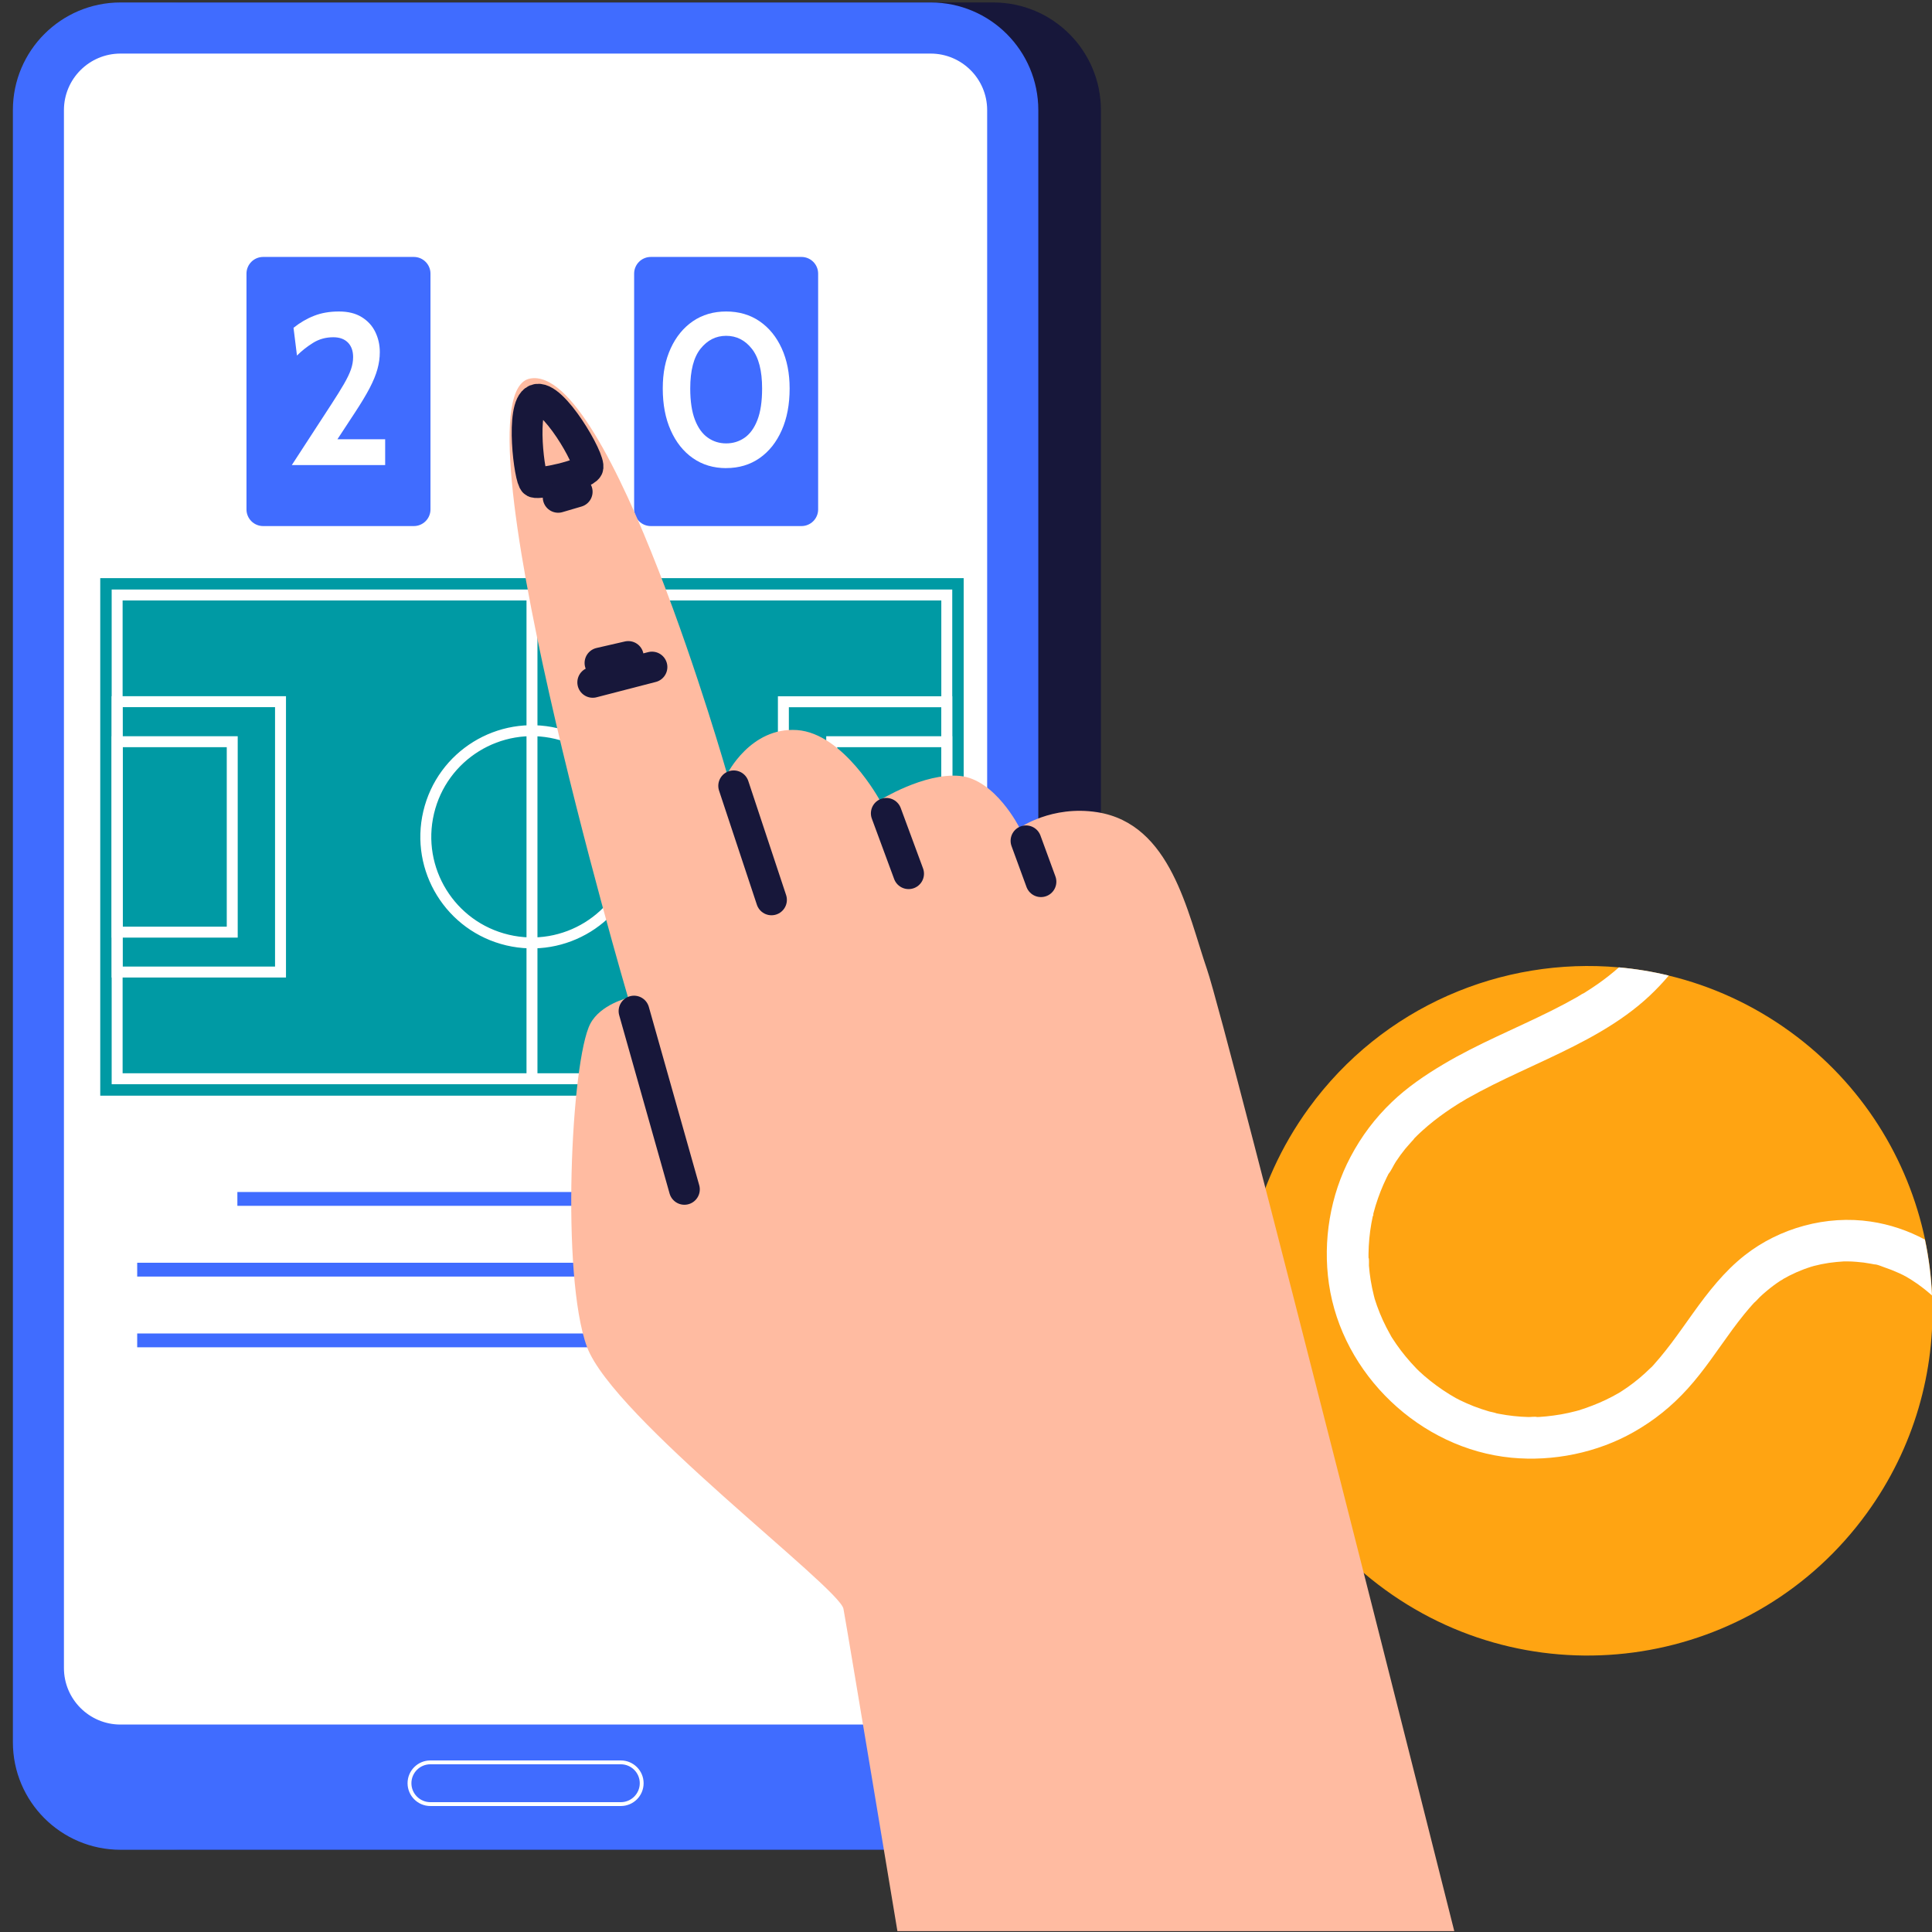
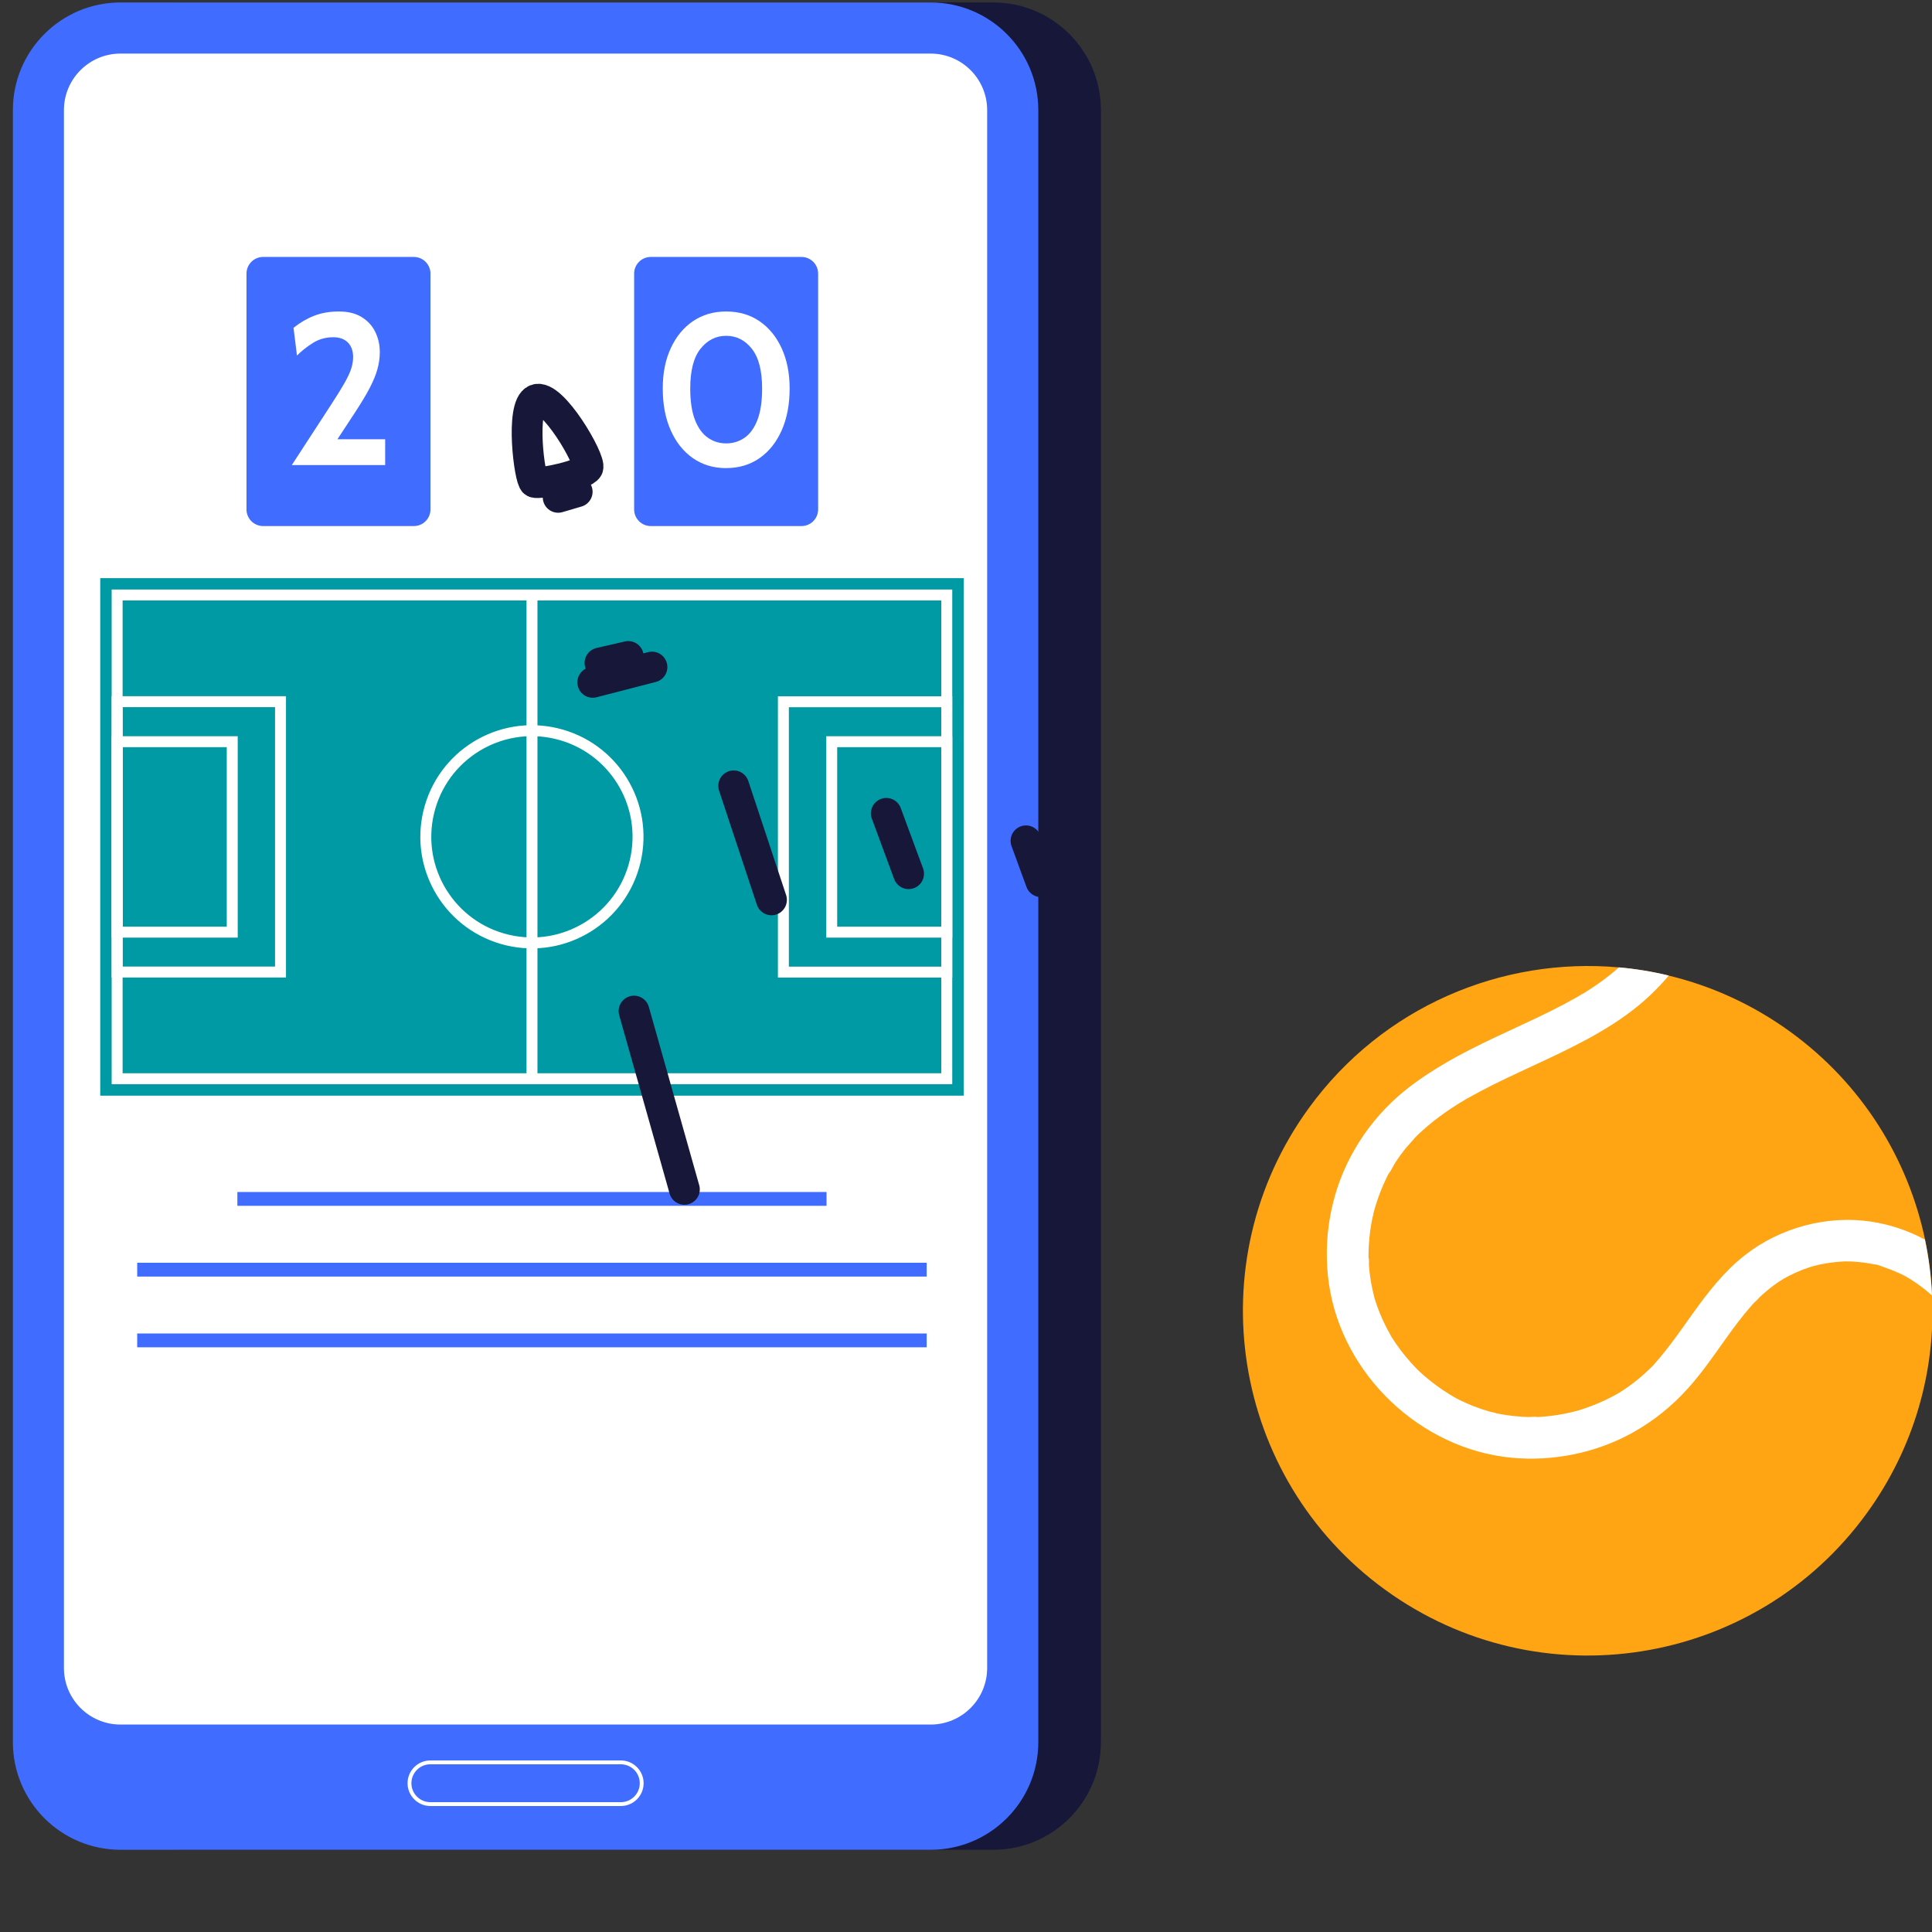
<svg xmlns="http://www.w3.org/2000/svg" width="150" height="150" viewBox="0 0 150 150" fill="none">
  <rect x="0" y="0" width="150" height="150" fill="#333333" stroke="none" />
  <g clip-path="url(#clip0_3374_74221)">
    <path d="M144.926 117.501C136.239 129.46 119.499 132.112 107.536 123.424C95.576 114.737 92.925 97.997 101.612 86.038C107.356 78.131 116.622 74.291 125.698 75.108C126.996 75.224 128.289 75.433 129.568 75.746C132.873 76.543 136.079 77.988 139.002 80.111C144.59 84.171 148.145 89.987 149.464 96.25C149.763 97.675 149.945 99.127 150.012 100.582C150.012 100.582 150.012 100.584 150.012 100.588C150.012 100.588 150.015 100.598 150.012 100.598C150.271 106.438 148.63 112.405 144.926 117.501Z" fill="#FFA412" />
    <path d="M150.009 100.589C149.93 100.523 149.956 100.549 150.009 100.599C150.009 100.599 150.009 100.592 150.009 100.589ZM149.464 96.251C148.149 95.543 146.724 95.061 145.239 94.842C141.82 94.334 138.176 95.327 135.462 97.46C133.877 98.702 132.618 100.317 131.452 101.945C130.891 102.725 130.343 103.516 129.761 104.287C129.486 104.652 129.2 105.011 128.907 105.366C128.775 105.522 128.638 105.682 128.499 105.838C128.419 105.928 128.339 106.034 128.25 106.114C128.286 106.084 128.313 106.061 128.336 106.041C128.27 106.104 128.15 106.21 128.113 106.243C127.572 106.778 126.984 107.267 126.363 107.705C126.23 107.798 126.09 107.891 125.951 107.981C125.888 108.021 125.825 108.064 125.761 108.104C125.751 108.11 125.738 108.117 125.722 108.127C125.715 108.13 125.708 108.134 125.702 108.14C125.363 108.333 125.024 108.519 124.668 108.685C123.991 109.007 123.293 109.273 122.576 109.499C122.569 109.499 122.566 109.499 122.559 109.502C122.499 109.519 122.433 109.539 122.366 109.555C122.177 109.605 121.984 109.652 121.788 109.695C121.4 109.781 121.008 109.851 120.616 109.901C120.257 109.951 119.895 109.987 119.529 110.011C119.466 110.011 119.403 110.017 119.343 110.017C119.147 109.967 118.862 110.024 118.656 110.017C117.895 109.997 117.137 109.914 116.393 109.771C116.323 109.758 116.257 109.741 116.191 109.731C116.014 109.662 115.805 109.635 115.619 109.585C115.217 109.469 114.815 109.333 114.42 109.18C114.061 109.041 113.709 108.884 113.36 108.715C113.264 108.665 113.174 108.619 113.078 108.569C113.064 108.562 113.055 108.559 113.045 108.552C113.038 108.552 113.035 108.549 113.031 108.546C112.868 108.449 112.702 108.356 112.54 108.256C111.849 107.831 111.197 107.35 110.586 106.825C110.463 106.715 110.34 106.605 110.217 106.492C110.211 106.489 110.207 106.486 110.201 106.479C110.124 106.403 110.048 106.33 109.975 106.257C109.683 105.954 109.4 105.639 109.131 105.313C108.885 105.014 108.649 104.705 108.427 104.386C108.317 104.227 108.211 104.067 108.105 103.905C108.101 103.898 108.088 103.881 108.075 103.858V103.851C108.075 103.851 108.075 103.851 108.068 103.851C108.068 103.848 108.065 103.845 108.061 103.841V103.835C108.061 103.835 108.061 103.828 108.058 103.828C108.018 103.765 107.965 103.689 107.972 103.682C107.982 103.699 107.992 103.712 107.998 103.725C107.972 103.679 107.948 103.635 107.922 103.589C107.523 102.885 107.184 102.147 106.912 101.386C106.849 101.204 106.792 101.018 106.729 100.838V100.835C106.726 100.825 106.726 100.818 106.723 100.812C106.706 100.735 106.683 100.662 106.666 100.589C106.566 100.19 106.483 99.788 106.417 99.383C106.357 99.014 106.314 98.636 106.284 98.264C106.274 98.161 106.314 97.722 106.251 97.652C106.251 97.549 106.251 97.447 106.251 97.347C106.261 96.559 106.334 95.775 106.47 94.998C106.5 94.825 106.533 94.656 106.57 94.487C106.57 94.487 106.57 94.484 106.57 94.48C106.576 94.45 106.583 94.423 106.586 94.394C106.593 94.36 106.603 94.334 106.613 94.32C106.603 94.377 106.59 94.433 106.57 94.48C106.656 94.32 106.64 94.27 106.613 94.314C106.62 94.274 106.623 94.234 106.633 94.201C106.736 93.805 106.855 93.41 106.992 93.025C107.118 92.669 107.254 92.317 107.407 91.972C107.49 91.786 107.573 91.6 107.666 91.413C107.696 91.354 107.729 91.291 107.759 91.231C107.772 91.201 107.789 91.171 107.802 91.141C108.028 90.872 108.181 90.487 108.374 90.194C108.6 89.852 108.839 89.52 109.098 89.201C109.284 88.969 109.5 88.753 109.696 88.523C109.716 88.49 109.752 88.444 109.786 88.407C109.759 88.447 109.729 88.487 109.696 88.523C109.656 88.576 109.663 88.583 109.812 88.38C109.812 88.38 109.812 88.379 109.812 88.377C109.879 88.314 109.945 88.244 110.011 88.178C110.151 88.038 110.297 87.905 110.443 87.773C111.001 87.268 111.596 86.799 112.214 86.367C112.513 86.158 112.812 85.959 113.118 85.766C113.201 85.713 113.284 85.66 113.37 85.607C113.4 85.59 113.437 85.567 113.476 85.55C113.45 85.563 113.427 85.577 113.4 85.59C113.493 85.543 113.536 85.523 113.553 85.513C113.54 85.517 113.516 85.527 113.49 85.54C113.616 85.467 113.736 85.384 113.862 85.314C114.53 84.936 115.211 84.577 115.895 84.234C117.284 83.54 118.699 82.906 120.097 82.245C122.918 80.919 125.791 79.461 128.08 77.308C128.602 76.816 129.1 76.295 129.562 75.743C128.283 75.431 126.991 75.222 125.692 75.106C125.183 75.557 124.645 75.979 124.094 76.368C123.798 76.574 123.499 76.773 123.193 76.966C123.117 77.016 123.041 77.059 122.968 77.109C122.964 77.109 122.961 77.115 122.958 77.115C122.951 77.115 122.951 77.119 122.944 77.122C122.928 77.132 122.911 77.142 122.888 77.152C122.898 77.145 122.904 77.139 122.911 77.135C122.821 77.182 122.775 77.202 122.758 77.215C122.768 77.212 122.785 77.202 122.801 77.195C122.689 77.265 122.572 77.341 122.453 77.408C121.788 77.786 121.111 78.142 120.426 78.484C117.636 79.876 114.726 81.042 112.041 82.643C110.619 83.49 109.251 84.421 108.055 85.57C106.749 86.822 105.703 88.214 104.856 89.816C103.274 92.802 102.693 96.34 103.178 99.679C104.198 106.712 110.271 112.492 117.34 113.176C120.589 113.489 124.001 112.794 126.841 111.183C128.436 110.28 129.798 109.177 131.027 107.821C132.323 106.393 133.369 104.772 134.505 103.224C134.801 102.825 135.103 102.426 135.419 102.038C135.548 101.878 135.681 101.719 135.817 101.563C135.9 101.469 135.98 101.373 136.063 101.283C136.106 101.234 136.15 101.187 136.193 101.141C136.259 101.104 136.601 100.732 136.625 100.709C136.807 100.536 136.99 100.373 137.183 100.214C137.512 99.938 137.857 99.679 138.219 99.443C138.279 99.403 138.409 99.347 138.465 99.29C138.615 99.207 138.767 99.124 138.92 99.044C139.286 98.858 139.661 98.692 140.04 98.549C140.232 98.48 140.425 98.41 140.618 98.35C140.654 98.337 140.771 98.28 140.794 98.27C140.784 98.277 140.757 98.29 140.711 98.317C140.495 98.436 140.744 98.31 140.807 98.294C141.202 98.191 141.604 98.108 142.01 98.048C142.395 97.991 142.78 97.961 143.166 97.935H143.176C143.259 97.935 143.339 97.935 143.425 97.935C143.664 97.935 143.903 97.948 144.139 97.968C144.515 97.995 144.883 98.044 145.252 98.114C145.338 98.131 145.418 98.144 145.501 98.161C145.508 98.161 145.515 98.164 145.521 98.164C145.568 98.174 145.621 98.174 145.654 98.177C145.654 98.177 145.654 98.177 145.657 98.177C145.86 98.217 146.096 98.323 146.269 98.383C146.667 98.516 147.056 98.669 147.441 98.845C147.544 98.891 147.647 98.941 147.75 98.991C147.764 98.998 147.843 99.034 147.9 99.061C147.89 99.058 147.877 99.051 147.863 99.044C147.611 98.935 147.943 99.088 147.973 99.108C148.106 99.184 148.239 99.264 148.365 99.343C148.72 99.566 149.063 99.808 149.391 100.068C149.571 100.21 149.744 100.357 149.92 100.509C149.926 100.513 149.959 100.543 149.996 100.573C149.933 99.117 149.75 97.669 149.448 96.24L149.464 96.251ZM106.258 97.759C106.258 97.732 106.258 97.706 106.258 97.679C106.258 97.732 106.261 97.825 106.258 97.858C106.258 97.848 106.258 97.815 106.258 97.759Z" fill="white" />
    <path d="M77.118 0.191H14.219C9.603 0.191 5.861 3.933 5.861 8.549V135.259C5.861 139.875 9.603 143.616 14.219 143.616H77.118C81.733 143.616 85.475 139.875 85.475 135.259V8.549C85.475 3.933 81.733 0.191 77.118 0.191Z" fill="#17173A" />
    <path d="M72.256 0.191H9.358C4.742 0.191 1 3.933 1 8.549V135.259C1 139.875 4.742 143.616 9.358 143.616H72.256C76.872 143.616 80.614 139.875 80.614 135.259V8.549C80.614 3.933 76.872 0.191 72.256 0.191Z" fill="#406CFF" />
    <path d="M48.2 140.219H33.412C32.438 140.219 31.643 139.426 31.643 138.449C31.643 137.472 32.438 136.68 33.412 136.68H48.2C49.175 136.68 49.97 137.472 49.97 138.449C49.97 139.426 49.178 140.219 48.2 140.219ZM33.412 136.979C32.601 136.979 31.942 137.638 31.942 138.449C31.942 139.26 32.601 139.92 33.412 139.92H48.2C49.011 139.92 49.671 139.26 49.671 138.449C49.671 137.638 49.011 136.979 48.2 136.979H33.412Z" fill="white" />
    <path d="M76.643 8.55L76.643 129.504C76.643 131.927 74.676 133.894 72.253 133.894H9.354C6.931 133.894 4.964 131.927 4.964 129.504L4.964 8.55C4.964 6.127 6.931 4.16 9.354 4.16L72.253 4.16C74.676 4.16 76.643 6.127 76.643 8.55Z" fill="white" />
    <path d="M74.819 44.887H7.783V85.068H74.819V44.887Z" fill="#009AA4" />
    <path d="M73.508 83.753V46.195L9.095 46.195V83.753H73.508Z" stroke="white" stroke-width="0.85" stroke-miterlimit="10" />
    <path d="M41.303 46.195V83.753" stroke="white" stroke-width="0.85" stroke-miterlimit="10" />
    <path d="M49.315 66.861C50.36 62.433 47.618 57.997 43.19 56.952C38.762 55.907 34.326 58.649 33.281 63.077C32.236 67.504 34.978 71.941 39.406 72.986C43.833 74.031 48.27 71.289 49.315 66.861Z" stroke="white" stroke-width="0.85" stroke-miterlimit="10" />
    <path d="M73.508 54.484H60.822V75.475H73.508V54.484Z" stroke="white" stroke-width="0.85" stroke-miterlimit="10" />
    <path d="M73.508 57.586H64.574V72.371H73.508V57.586Z" stroke="white" stroke-width="0.85" stroke-miterlimit="10" />
    <path d="M9.094 75.469H21.779L21.779 54.478H9.094L9.094 75.469Z" stroke="white" stroke-width="0.85" stroke-miterlimit="10" />
    <path d="M9.097 72.371H18.031L18.031 57.586H9.097L9.097 72.371Z" stroke="white" stroke-width="0.85" stroke-miterlimit="10" />
    <path d="M32.128 19.949H20.431C19.716 19.949 19.137 20.529 19.137 21.244V39.55C19.137 40.265 19.716 40.844 20.431 40.844H32.128C32.843 40.844 33.422 40.265 33.422 39.55V21.244C33.422 20.529 32.843 19.949 32.128 19.949Z" fill="#406CFF" />
    <path d="M22.656 36.108L25.73 31.382C26.137 30.759 26.463 30.232 26.71 29.804C26.957 29.375 27.139 28.999 27.25 28.675C27.361 28.352 27.416 28.034 27.416 27.723C27.416 27.245 27.28 26.869 27.012 26.594C26.741 26.323 26.365 26.184 25.881 26.184C25.295 26.184 24.771 26.329 24.306 26.619C23.84 26.909 23.424 27.239 23.057 27.605L22.789 25.451C23.288 25.05 23.822 24.738 24.389 24.517C24.953 24.295 25.594 24.184 26.312 24.184C27.031 24.184 27.607 24.328 28.079 24.618C28.551 24.908 28.902 25.29 29.136 25.771C29.371 26.252 29.488 26.773 29.488 27.34C29.488 27.781 29.426 28.222 29.303 28.663C29.18 29.107 28.979 29.594 28.699 30.133C28.418 30.67 28.039 31.299 27.567 32.017L26.198 34.104H29.904V36.108H22.656Z" fill="white" />
    <path d="M62.225 19.949H50.529C49.814 19.949 49.234 20.529 49.234 21.244V39.55C49.234 40.265 49.814 40.844 50.529 40.844H62.225C62.941 40.844 63.52 40.265 63.52 39.55V21.244C63.52 20.529 62.941 19.949 62.225 19.949Z" fill="#406CFF" />
    <path d="M56.38 36.345C55.394 36.345 54.534 36.086 53.797 35.572C53.06 35.057 52.484 34.335 52.074 33.407C51.66 32.48 51.457 31.401 51.457 30.164C51.457 28.928 51.664 27.945 52.074 27.044C52.487 26.144 53.06 25.445 53.797 24.939C54.534 24.436 55.397 24.184 56.38 24.184C57.364 24.184 58.236 24.436 58.973 24.942C59.71 25.448 60.283 26.15 60.693 27.051C61.103 27.951 61.307 28.987 61.307 30.161C61.307 31.397 61.103 32.48 60.693 33.404C60.283 34.332 59.71 35.054 58.973 35.568C58.236 36.083 57.37 36.342 56.38 36.342V36.345ZM56.38 34.425C56.91 34.425 57.382 34.28 57.804 33.99C58.224 33.7 58.557 33.244 58.803 32.615C59.047 31.989 59.17 31.172 59.17 30.164C59.17 28.777 58.905 27.75 58.372 27.078C57.842 26.406 57.176 26.073 56.38 26.073C55.585 26.073 54.928 26.406 54.392 27.072C53.858 27.738 53.59 28.768 53.59 30.164C53.59 31.16 53.714 31.971 53.957 32.6C54.201 33.225 54.534 33.688 54.956 33.981C55.375 34.277 55.85 34.425 56.38 34.425Z" fill="white" />
    <path d="M42.729 26.785H39.871V29.643H42.729V26.785Z" fill="white" />
    <path d="M42.729 32.953H39.871V35.811H42.729V32.953Z" fill="white" />
    <path d="M64.172 92.547H18.43V93.62H64.172V92.547Z" fill="#406CFF" />
-     <path d="M71.948 98.039H10.652V99.112H71.948V98.039Z" fill="#406CFF" />
+     <path d="M71.948 98.039H10.652V99.112H71.948V98.039" fill="#406CFF" />
    <path d="M71.948 103.531H10.652V104.604H71.948V103.531Z" fill="#406CFF" />
-     <path d="M112.909 149.931H69.675C69.675 149.931 65.794 126.57 65.486 124.908C65.177 123.247 47.593 110.058 45.571 104.565C43.545 99.071 44.331 82.335 45.833 79.48C46.625 77.975 48.768 77.47 48.768 77.47C48.768 77.47 34.975 30.54 41.156 29.39C47.377 28.231 56.456 60.101 56.456 60.101C56.456 60.101 58.26 56.436 61.876 56.682C65.492 56.929 68.306 62.13 68.306 62.13C68.306 62.13 71.716 59.993 74.497 60.24C77.278 60.487 79.158 64.275 79.158 64.275C79.158 64.275 81.643 62.506 85.182 63.058C90.934 63.958 92.195 70.854 93.718 75.278C95.241 79.702 112.909 149.928 112.909 149.928V149.931Z" fill="#FFBBA1" />
    <path d="M56.963 61.012L59.898 69.866" stroke="#17173A" stroke-width="2.39" stroke-miterlimit="10" stroke-linecap="round" />
    <path d="M68.811 63.148L70.543 67.834" stroke="#17173A" stroke-width="2.39" stroke-miterlimit="10" stroke-linecap="round" />
    <path d="M79.658 65.281L80.82 68.454" stroke="#17173A" stroke-width="2.39" stroke-miterlimit="10" stroke-linecap="round" />
    <path d="M49.225 78.5L53.137 92.342" stroke="#17173A" stroke-width="2.39" stroke-miterlimit="10" stroke-linecap="round" />
    <path d="M41.601 31.029C40.38 31.531 41.108 37.259 41.49 37.444C41.875 37.626 45.362 36.883 45.639 36.322C45.917 35.761 42.871 30.508 41.601 31.029Z" stroke="#17173A" stroke-width="2.39" stroke-miterlimit="10" stroke-linecap="round" />
    <path d="M43.336 38.614L44.813 38.18" stroke="#17173A" stroke-width="2.39" stroke-miterlimit="10" stroke-linecap="round" />
    <path d="M46.02 52.979L50.619 51.789" stroke="#17173A" stroke-width="2.39" stroke-miterlimit="10" stroke-linecap="round" />
    <path d="M46.582 51.474L48.78 50.969" stroke="#17173A" stroke-width="2.39" stroke-miterlimit="10" stroke-linecap="round" />
  </g>
  <defs>
    <clipPath id="clip0_3374_74221">
      <rect width="150" height="150" fill="white" />
    </clipPath>
  </defs>
</svg>